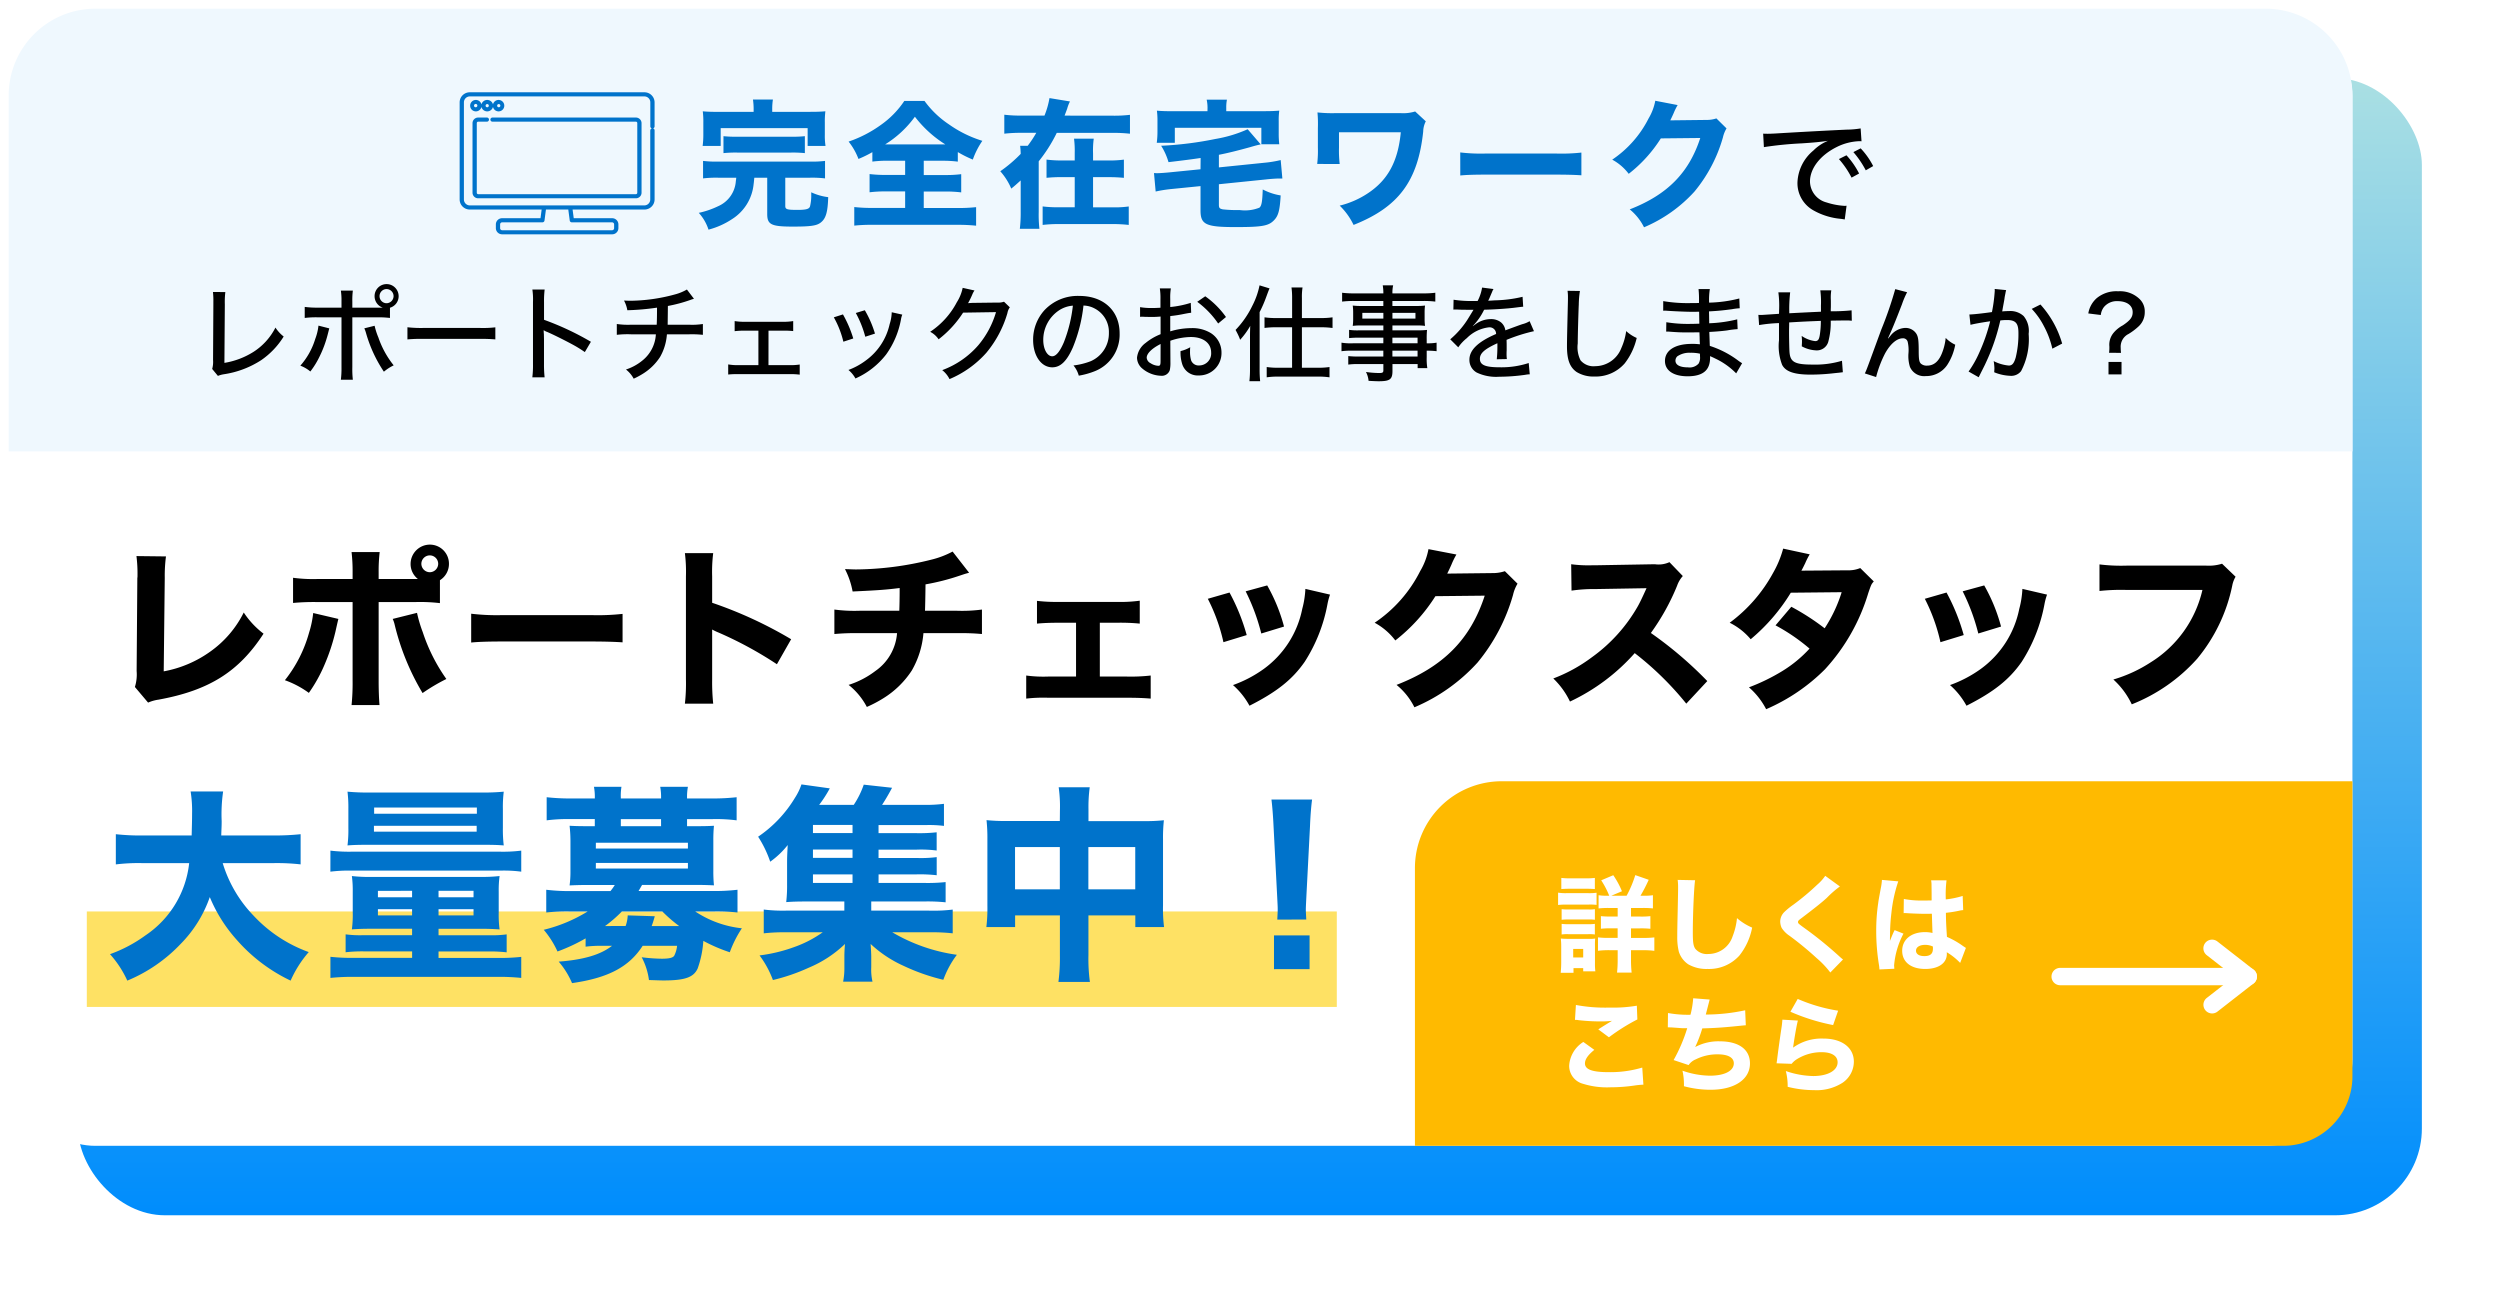
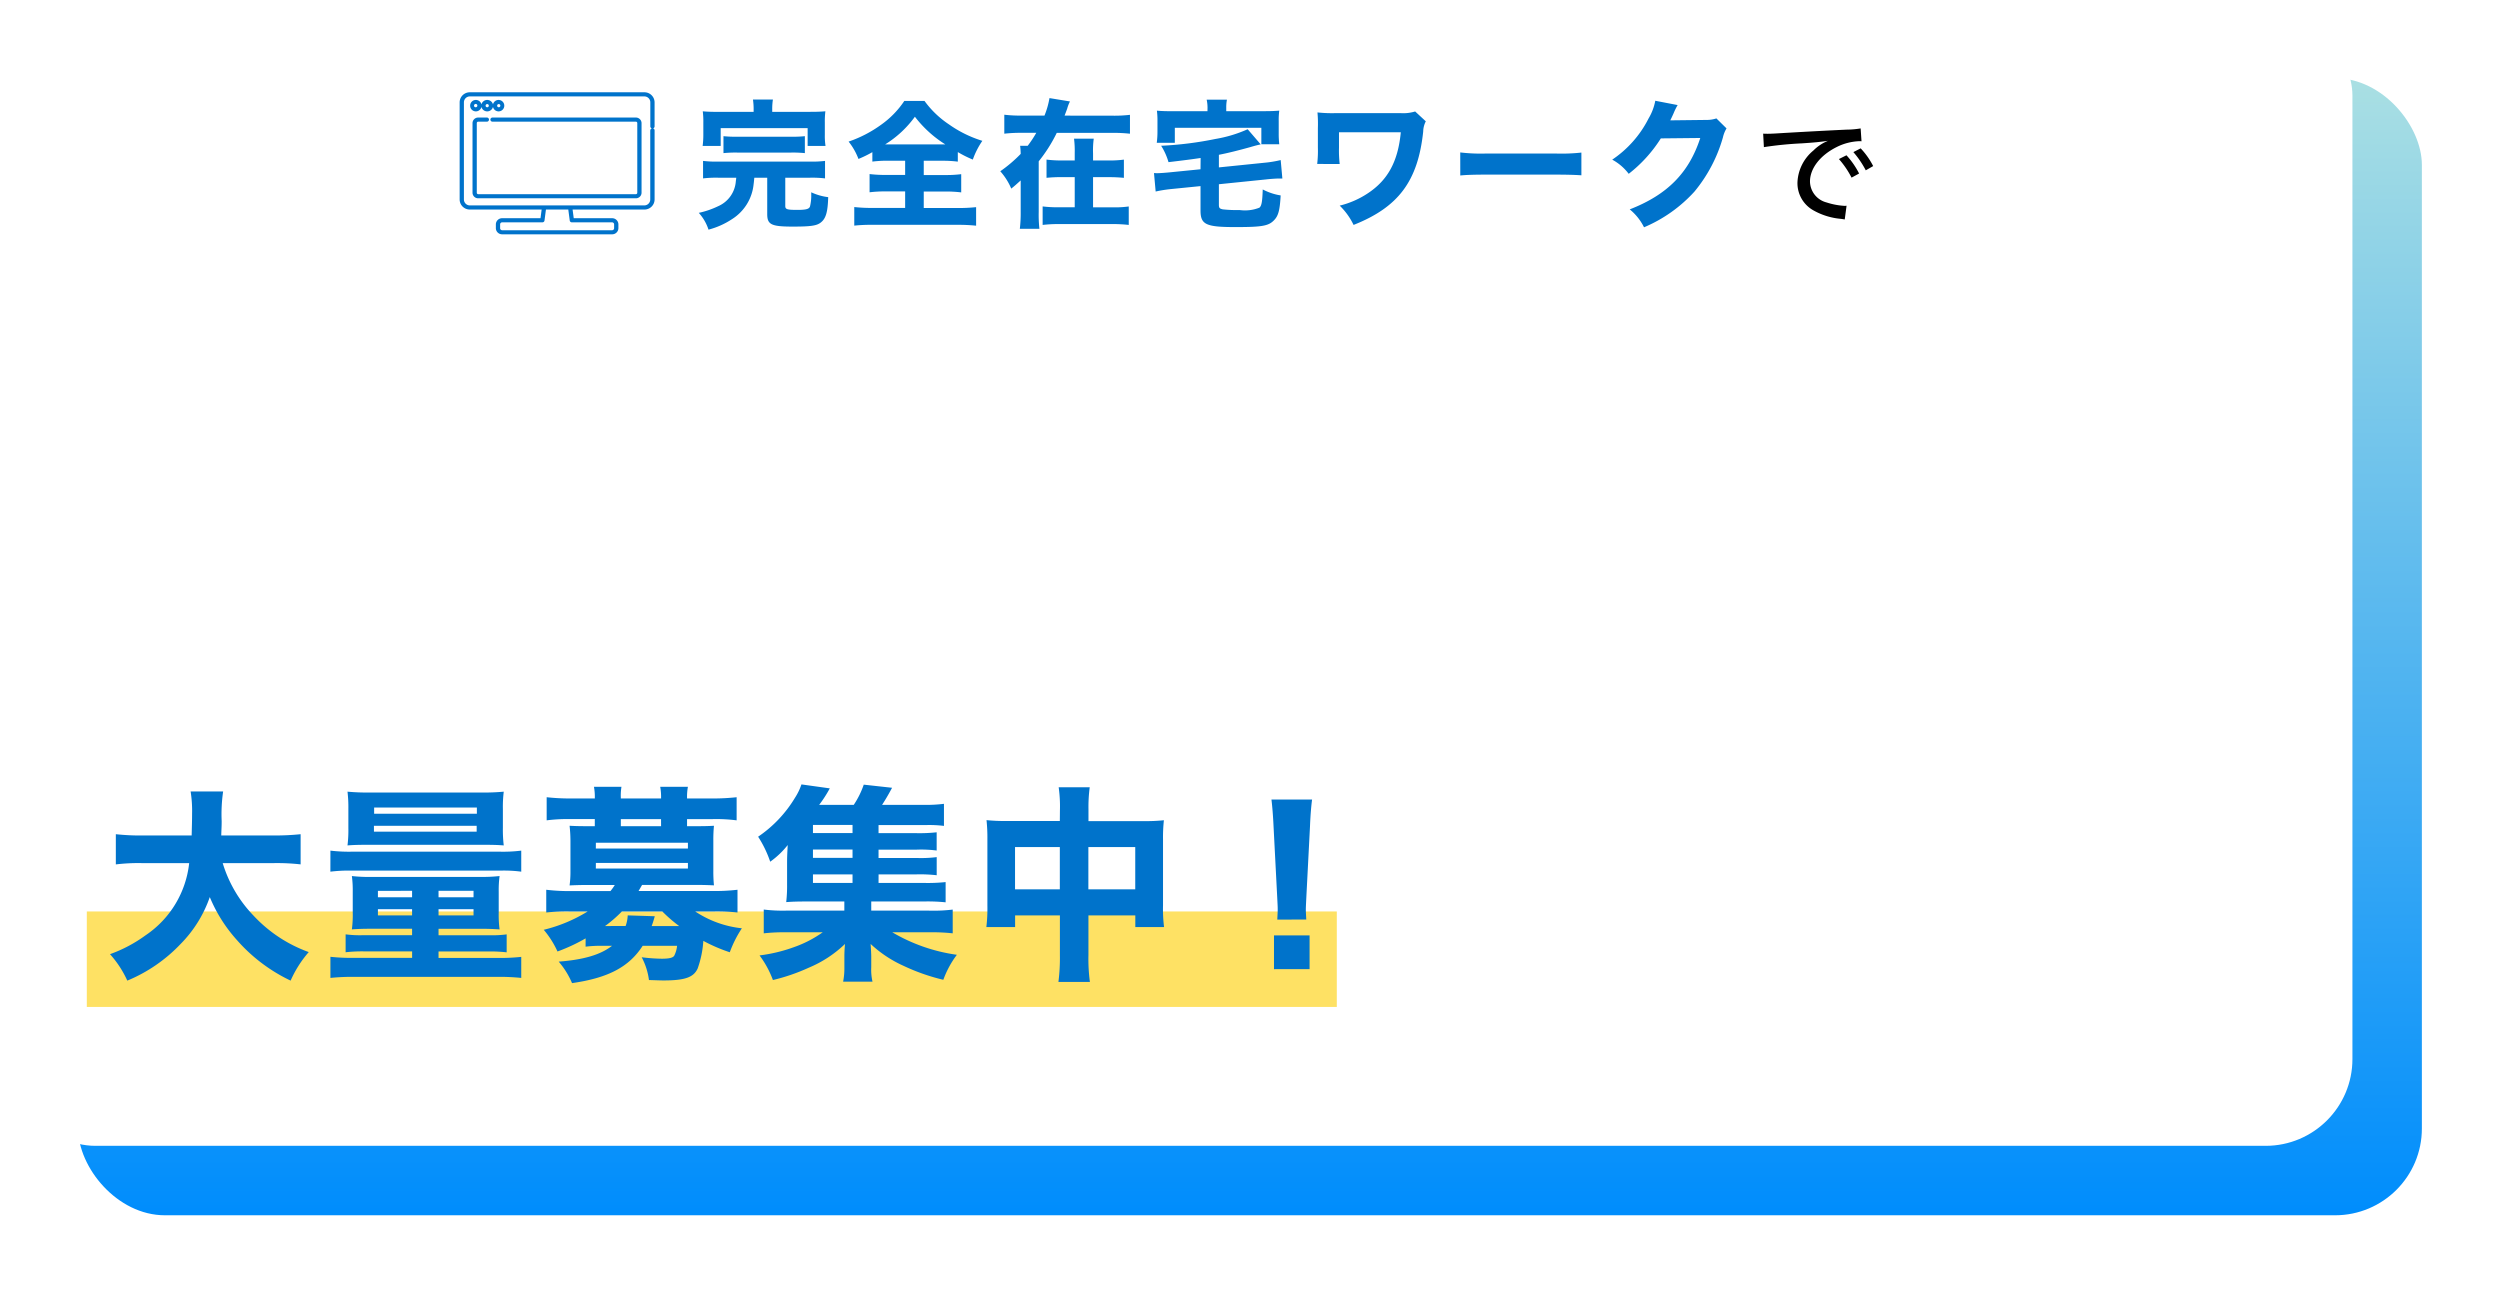
<svg xmlns="http://www.w3.org/2000/svg" width="288" height="149" viewBox="0 0 288 149">
  <defs>
    <style>.a{fill:#0073cb;}.b{fill:url(#a);}.c{fill:#fff;}.d{fill:#ffba00;}.e{fill:#eff8fe;}.f{fill:#fee164;}.g{clip-path:url(#d);}.h{filter:url(#b);}</style>
    <linearGradient id="a" x1="0.5" x2="0.5" y2="1" gradientUnits="objectBoundingBox">
      <stop offset="0" stop-color="#a9dfe3" />
      <stop offset="1" stop-color="#008dfc" />
    </linearGradient>
    <filter id="b" x="0" y="0" width="288" height="149" filterUnits="userSpaceOnUse">
      <feOffset dx="3" dy="3" input="SourceAlpha" />
      <feGaussianBlur stdDeviation="3" result="c" />
      <feFlood flood-opacity="0.161" />
      <feComposite operator="in" in2="c" />
      <feComposite in="SourceGraphic" />
    </filter>
    <clipPath id="d">
      <rect class="a" width="26" height="19" transform="translate(-1.951 -1.866)" />
    </clipPath>
  </defs>
  <g transform="translate(-953 -439)">
    <g class="h" transform="matrix(1, 0, 0, 1, 953, 439)">
      <rect class="b" width="270" height="131" rx="10" transform="translate(6 6)" />
    </g>
    <rect class="c" width="270" height="131" rx="10" transform="translate(954 440)" />
-     <path class="d" d="M10,0h98a0,0,0,0,1,0,0V34a8,8,0,0,1-8,8H0a0,0,0,0,1,0,0V10A10,10,0,0,1,10,0Z" transform="translate(1116 529)" />
-     <path class="c" d="M6.624-7.812l1.224-.516a9.541,9.541,0,0,0-1-1.848L5.46-9.588a9.984,9.984,0,0,1,.924,1.776H6.2a5.832,5.832,0,0,1-1.044-.06v1.524A9.712,9.712,0,0,1,6.348-6.4H7.356v.984h-.8A9.613,9.613,0,0,1,5.424-5.46v1.452a9.355,9.355,0,0,1,1.128-.048h.8v1.1H6.42a9.809,9.809,0,0,1-1.332-.06v1.548a10,10,0,0,1,1.32-.072h.948v1.08a13.194,13.194,0,0,1-.072,1.5h1.68A13.573,13.573,0,0,1,8.892-.468V-1.536h1.44a9.336,9.336,0,0,1,1.248.072V-3.012a10.162,10.162,0,0,1-1.272.06H8.892v-1.1H9.96a9.516,9.516,0,0,1,1.164.048V-5.46a9.025,9.025,0,0,1-1.164.048H8.892V-6.4h1.3a10.268,10.268,0,0,1,1.224.048V-7.872a6.125,6.125,0,0,1-1.08.06H9.984a18.563,18.563,0,0,0,.948-1.836l-1.548-.54a12.833,12.833,0,0,1-1,2.376ZM.864-8.58c.312-.024.576-.036,1.044-.036H3.684c.48,0,.72.012,1.044.036V-9.864a8.106,8.106,0,0,1-1.044.048H1.908A8.106,8.106,0,0,1,.864-9.864ZM.492-6.744a7.252,7.252,0,0,1,.972-.048H4a5.725,5.725,0,0,1,.924.036v-1.4a6.292,6.292,0,0,1-.972.048H1.464a5.35,5.35,0,0,1-.972-.06ZM.9-5.04a6.077,6.077,0,0,1,.756-.036H4a4.081,4.081,0,0,1,.732.036V-6.264A4.011,4.011,0,0,1,4-6.228H1.656A6.077,6.077,0,0,1,.9-6.264Zm0,1.692a4.448,4.448,0,0,1,.744-.036H3.972a4.236,4.236,0,0,1,.756.036V-4.572A4.011,4.011,0,0,1,4-4.536H1.656A4.6,4.6,0,0,1,.9-4.572ZM2.268,1.068V.528H3.384V.9h1.4A7.1,7.1,0,0,1,4.74-.012V-2.04a7.523,7.523,0,0,1,.024-.84A3.89,3.89,0,0,1,4-2.844H1.716c-.372,0-.624-.012-.912-.036a7.547,7.547,0,0,1,.048.924V-.108c0,.4-.024.8-.06,1.176ZM2.232-1.68H3.384V-.7H2.232ZM14.268-9.636a6.908,6.908,0,0,1,.048.9c0,.36-.012,1.092-.048,2.748-.036,1.584-.048,2.364-.048,2.9a6.927,6.927,0,0,0,.18,1.716A2.752,2.752,0,0,0,15.48.084a4.19,4.19,0,0,0,2.22.54A4.7,4.7,0,0,0,21.372-.912,7.422,7.422,0,0,0,22.848-4.14,6.561,6.561,0,0,1,21.1-5.232a7.72,7.72,0,0,1-.5,2.088A2.943,2.943,0,0,1,17.8-1.1a1.728,1.728,0,0,1-1.5-.6c-.228-.336-.288-.744-.288-1.908,0-2.076.144-5.28.264-5.988Zm17-.468a5.3,5.3,0,0,1-.924,1.02,28.048,28.048,0,0,1-2.784,2.328A7.887,7.887,0,0,0,26.5-5.88a1.573,1.573,0,0,0-.42,1.032,1.879,1.879,0,0,0,.168.744,3.12,3.12,0,0,0,.912.912,36.942,36.942,0,0,1,3.12,2.568,10.535,10.535,0,0,1,1.572,1.656l1.464-1.5c-.156-.12-.228-.18-.36-.3a44.362,44.362,0,0,0-3.66-3.012c-1.164-.84-1.164-.84-1.164-1.008,0-.132.06-.192.432-.468,1.344-1.02,2.28-1.752,2.892-2.316a11.75,11.75,0,0,1,1.5-1.308ZM40.3-5.8a.211.211,0,0,1,.072-.012c.156,0,.156,0,.348.012.516.036,1.584.072,2.016.072.264,0,.468,0,.816-.012.036,1.272.06,1.812.072,2.22a3.6,3.6,0,0,0-.864-.1c-1.584,0-2.628.852-2.628,2.148S41.136.624,42.792.624c1.524,0,2.484-.672,2.484-1.728a1.387,1.387,0,0,0-.012-.2A7.232,7.232,0,0,1,46.812-.072l.66-1.728c-.132-.084-.168-.108-.348-.228a9.688,9.688,0,0,0-1.836-1.044c-.1-1.536-.108-1.8-.12-2.772a13.711,13.711,0,0,0,1.524-.24,2.95,2.95,0,0,1,.468-.072L47.1-7.788a10.166,10.166,0,0,1-1.944.4,13.648,13.648,0,0,1,.084-2.2H43.464a3.063,3.063,0,0,1,.048.624c.012.8.012.8.012,1.692-.408.012-.624.012-.96.012a10.616,10.616,0,0,1-2.244-.18Zm3.36,3.828a1.117,1.117,0,0,1,.012.252c0,.6-.3.864-1,.864-.588,0-.948-.24-.948-.624,0-.408.42-.672,1.056-.672A2.161,2.161,0,0,1,43.656-1.968ZM37.8-9.636a6.7,6.7,0,0,1-.144,1.02c-.24,1.3-.24,1.3-.288,1.656a21.52,21.52,0,0,0-.228,3.228A24.285,24.285,0,0,0,37.464.2c.036.252.036.324.048.48L39.228.6C39.216.384,39.2.264,39.2.216a9.491,9.491,0,0,1,1.08-3.66l-1.02-.408c-.192.384-.276.6-.54,1.248,0-.192.012-.66.012-.9a22.975,22.975,0,0,1,.156-2.316,16.761,16.761,0,0,1,.792-3.648ZM2.436,6.488a2.08,2.08,0,0,1,.42.036,22.538,22.538,0,0,0,2.484.144A10.673,10.673,0,0,0,6.708,6.6c-.348.2-1.164.708-1.584.984l1.224.912A22.516,22.516,0,0,1,9.624,6.44l-.06-1.584a16.1,16.1,0,0,1-3.144.216,18.006,18.006,0,0,1-3.876-.3ZM3.4,9.032a3.476,3.476,0,0,0-1.632,2.736,2.139,2.139,0,0,0,1.608,2.088,9.224,9.224,0,0,0,3.156.4A18.907,18.907,0,0,0,9.24,14.06a10.3,10.3,0,0,1,1.08-.108l-.132-1.968a12.823,12.823,0,0,1-3.9.528c-1.872,0-2.7-.312-2.7-1.008,0-.468.348-.972,1.08-1.56Zm9.732-1.68h.108c.1,0,.216,0,.4.012,1.008.072,1.08.084,1.2.084h.528A18.55,18.55,0,0,1,13.8,11.12l1.728.576a1.824,1.824,0,0,1,.828-.66,5.534,5.534,0,0,1,2.532-.576c1.176,0,1.848.372,1.848,1.032,0,.876-1.068,1.428-2.748,1.428a9.917,9.917,0,0,1-3.168-.576,7.3,7.3,0,0,1,.168,1.788,11.718,11.718,0,0,0,3.072.408c2.76,0,4.536-1.188,4.536-3.036,0-1.608-1.284-2.544-3.48-2.544a5.678,5.678,0,0,0-2.832.66A14.344,14.344,0,0,0,17.1,7.472c1.356-.036,2.3-.1,3.492-.216s1.188-.12,1.524-.144l-.072-1.728a21.7,21.7,0,0,1-4.536.492c.276-1.068.42-1.632.444-1.728L16.056,4a10.631,10.631,0,0,1-.312,1.9,12.807,12.807,0,0,1-2.592-.2Zm14.124-1.8a23.238,23.238,0,0,0,4.92,1.536l.576-1.656a18.992,18.992,0,0,1-4.656-1.356Zm-.924.912c-.024.276-.036.432-.072.72-.24,1.584-.444,3.1-.552,3.984-.024.156-.024.168-.048.324l1.74.06a2.305,2.305,0,0,1,.612-.54,5.346,5.346,0,0,1,2.844-.8c1.152,0,1.836.432,1.836,1.164,0,.948-1.128,1.584-2.808,1.584a10.262,10.262,0,0,1-3.156-.576A7.1,7.1,0,0,1,26.94,14.2a12.429,12.429,0,0,0,3.048.384,5.514,5.514,0,0,0,3.276-.852,2.948,2.948,0,0,0,1.3-2.424c0-1.62-1.368-2.664-3.5-2.664a5.593,5.593,0,0,0-3.5,1.044c.144-1.092.42-2.652.552-3.12Z" transform="translate(1132 550)" />
    <g transform="translate(212.221 -1227.316)">
      <g transform="translate(978.112 1775.566)">
        <path class="c" d="M3130.5,1787.566h21.667" transform="translate(-3130.5 -1784.316)" />
        <path class="c" d="M3152.167,1788.566H3130.5a1,1,0,0,1,0-2h21.667a1,1,0,0,1,0,2Z" transform="translate(-3130.5 -1784.316)" />
        <path class="c" d="M3284.337,1774.266a1,1,0,0,1-.616-1.788l3.155-2.462-3.155-2.462a1,1,0,1,1,1.23-1.577l4.165,3.25a1,1,0,0,1,0,1.577l-4.165,3.25A1,1,0,0,1,3284.337,1774.266Z" transform="translate(-3266.834 -1766.766)" />
      </g>
    </g>
-     <path class="e" d="M10,0H260a10,10,0,0,1,10,10V51a0,0,0,0,1,0,0H0a0,0,0,0,1,0,0V10A10,10,0,0,1,10,0Z" transform="translate(954 440)" />
    <rect class="f" width="144" height="11" transform="translate(963 544)" />
-     <path d="M3.72-15.94a16.416,16.416,0,0,1,.12,2.26,1.32,1.32,0,0,1-.02.28L3.74-2.7a4.8,4.8,0,0,1-.2,1.84L5.06.94A4.665,4.665,0,0,1,6.26.6C12.08-.46,15.52-2.62,18.36-7a9.892,9.892,0,0,1-2.28-2.44A12.142,12.142,0,0,1,12.2-4.92,13.3,13.3,0,0,1,6.86-2.66l.12-10.76a17.13,17.13,0,0,1,.14-2.48Zm34.96,2.78a2.212,2.212,0,0,0,1.04-1.88,2.2,2.2,0,0,0-2.2-2.22,2.228,2.228,0,0,0-2.22,2.22,2.189,2.189,0,0,0,.84,1.74H31.62v-.78a18.7,18.7,0,0,1,.12-2.32H28.5a18.932,18.932,0,0,1,.12,2.32v.78H24.64a17.6,17.6,0,0,1-2.88-.14v2.9a25.7,25.7,0,0,1,2.88-.1h3.98v9.12a24.69,24.69,0,0,1-.12,2.74h3.22c-.06-.68-.1-1.68-.1-2.74v-9.12H35.8a19.425,19.425,0,0,1,2.88.12Zm-1.16-2.86a.973.973,0,0,1,.96.96.978.978,0,0,1-.96.98.982.982,0,0,1-.98-.98A.978.978,0,0,1,37.52-16.02ZM24.08-9.38A11.673,11.673,0,0,1,23.6-7.1a15.357,15.357,0,0,1-2.78,5.46A10.88,10.88,0,0,1,23.58-.18a17.039,17.039,0,0,0,1.76-3.14,22.852,22.852,0,0,0,1.3-3.9c.26-1.16.28-1.24.34-1.48Zm9.16.68a3.485,3.485,0,0,1,.22.64,28.143,28.143,0,0,0,3.22,7.9,21.6,21.6,0,0,1,2.74-1.62,20.224,20.224,0,0,1-2.72-5.4,15.459,15.459,0,0,1-.66-2.22Zm9.04,2.72c.78-.08,1.92-.12,3.66-.12h10.1c1.56,0,2.88.04,3.68.1V-9.28a26.257,26.257,0,0,1-3.66.14H45.94a24.982,24.982,0,0,1-3.66-.16ZM70.16,1.06a24.748,24.748,0,0,1-.12-2.78V-7.48a6.86,6.86,0,0,0,.76.36,43.921,43.921,0,0,1,6.7,3.64l1.64-2.88a48.2,48.2,0,0,0-9.1-4.2V-13.6a17.619,17.619,0,0,1,.12-2.68H66.9a17.461,17.461,0,0,1,.12,2.68V-1.76a20.669,20.669,0,0,1-.12,2.82ZM97.74-16.46a10.414,10.414,0,0,1-2.48.94,36.538,36.538,0,0,1-8.64,1.12c-.3,0-.64-.02-1.28-.04a9.178,9.178,0,0,1,.88,2.58c3-.14,3.82-.2,5.42-.4v.34c0,.74-.02,1.76-.04,2.28H87a17.6,17.6,0,0,1-2.88-.14v2.82a26.448,26.448,0,0,1,2.84-.1h4.38a5.839,5.839,0,0,1-2.5,4.36,10.123,10.123,0,0,1-3.08,1.6,7.935,7.935,0,0,1,2.1,2.54,14.427,14.427,0,0,0,1.9-1,10.47,10.47,0,0,0,3.28-3.2,10.289,10.289,0,0,0,1.34-4.3h3.96a25.888,25.888,0,0,1,2.78.1V-9.78a17.338,17.338,0,0,1-2.84.14H94.56c.02-.66.04-1.32.06-3.04a26.189,26.189,0,0,0,3.92-1c.66-.22.66-.22,1.1-.34Zm16.96,8.2h1.98a22.909,22.909,0,0,1,2.62.1V-10.8a16.507,16.507,0,0,1-2.62.14h-6.7a19.391,19.391,0,0,1-2.52-.12v2.62c.66-.06,1.38-.1,2.54-.1h1.96v6.2h-3.22a14.84,14.84,0,0,1-2.52-.12V.48a17.066,17.066,0,0,1,2.54-.1h9.04c1.26,0,2.06.04,2.76.1V-2.18a19.887,19.887,0,0,1-2.74.12H114.7Zm12.44-2.76a20.729,20.729,0,0,1,1.8,5l2.68-.82a23.278,23.278,0,0,0-1.98-4.9Zm4.36-.86a23.5,23.5,0,0,1,1.8,4.86l2.62-.8a19.776,19.776,0,0,0-1.94-4.74Zm6.88-.28a10.657,10.657,0,0,1-.36,2.3,11.259,11.259,0,0,1-4.46,6.94,14.216,14.216,0,0,1-3.52,1.84,8.657,8.657,0,0,1,1.9,2.38c3.16-1.6,4.94-3.02,6.36-5.06a18.472,18.472,0,0,0,2.62-6.62,7.075,7.075,0,0,1,.3-1.12Zm14.18-4.58a7.708,7.708,0,0,1-.96,2.54,15.63,15.63,0,0,1-5.24,5.94,7.377,7.377,0,0,1,2.38,2.04,20,20,0,0,0,4.62-5.1l5.68-.06C157.4-6.34,154.28-3.2,148.88-1.1a7.74,7.74,0,0,1,2.06,2.58,20.647,20.647,0,0,0,7.26-5.14,21.367,21.367,0,0,0,4.1-7.8,4.378,4.378,0,0,1,.52-1.3l-1.46-1.44a4.349,4.349,0,0,1-1.44.22l-5.2.06c.22-.44.3-.62.48-1.02a8.89,8.89,0,0,1,.58-1.18Zm32.12,15.2a44.627,44.627,0,0,0-6.5-5.54,26.066,26.066,0,0,0,3.02-5.44,3.288,3.288,0,0,1,.66-1.12l-1.54-1.6a3,3,0,0,1-1.68.24l-6.82.12h-.38A14.893,14.893,0,0,1,169-15l.04,3.04a18.016,18.016,0,0,1,2.8-.18l5.84-.1c-.46,1.02-.8,1.74-1.06,2.18a18.459,18.459,0,0,1-5.24,5.78,18.072,18.072,0,0,1-4.44,2.44A9.045,9.045,0,0,1,168.86.82a23.01,23.01,0,0,0,7.46-5.58,35.619,35.619,0,0,1,5.94,5.82Zm8.74-15.26a11.764,11.764,0,0,1-1.16,2.8,17.554,17.554,0,0,1-5,5.74,7.521,7.521,0,0,1,2.42,1.9,21.7,21.7,0,0,0,4.62-5.36l5.86-.06a16.55,16.55,0,0,1-1.96,4.16,27.4,27.4,0,0,0-3.84-2.48l-1.82,2.14a21.964,21.964,0,0,1,3.92,2.68,14.529,14.529,0,0,1-3.16,2.6,22.72,22.72,0,0,1-3.82,1.86,8.517,8.517,0,0,1,1.98,2.52,21.715,21.715,0,0,0,6.78-4.6,22.48,22.48,0,0,0,4.98-8.76c.34-1,.36-1.04.64-1.36l-1.56-1.54a3.544,3.544,0,0,1-1.5.26l-5.28.04c.2-.36.26-.5.44-.86a7.68,7.68,0,0,1,.52-1.02Zm16.32,5.78a20.729,20.729,0,0,1,1.8,5l2.68-.82a23.278,23.278,0,0,0-1.98-4.9Zm4.36-.86a23.5,23.5,0,0,1,1.8,4.86l2.62-.8a19.776,19.776,0,0,0-1.94-4.74Zm6.88-.28a10.657,10.657,0,0,1-.36,2.3,11.259,11.259,0,0,1-4.46,6.94,14.216,14.216,0,0,1-3.52,1.84,8.657,8.657,0,0,1,1.9,2.38c3.16-1.6,4.94-3.02,6.36-5.06a18.472,18.472,0,0,0,2.62-6.62,7.075,7.075,0,0,1,.3-1.12Zm23-2.9a5.061,5.061,0,0,1-1.82.22H233a20.447,20.447,0,0,1-3.14-.14v3.06a23.449,23.449,0,0,1,3.1-.12h8.76a13.322,13.322,0,0,1-5.96,8.34,16.243,16.243,0,0,1-4.3,1.98,9.084,9.084,0,0,1,2.12,2.86,19.935,19.935,0,0,0,7.54-5.26,19.24,19.24,0,0,0,4.04-8.44,3.067,3.067,0,0,1,.38-1Z" transform="translate(965 519)" />
    <path class="a" d="M19.464-11.568a24.462,24.462,0,0,1,3.168.144V-14.9a28.026,28.026,0,0,1-3.192.144H13.488c.024-.816.048-1.008.048-1.656a18.372,18.372,0,0,1,.168-3.408H9.96a14.191,14.191,0,0,1,.168,2.568c0,.816-.024,1.464-.048,2.5H4.536A26.608,26.608,0,0,1,1.344-14.9v3.48a21.355,21.355,0,0,1,3.192-.144H9.792A11.5,11.5,0,0,1,4.752-3.24,16.183,16.183,0,0,1,.672-1.08,11.88,11.88,0,0,1,2.664,1.968,17.867,17.867,0,0,0,8.808-2.256a14.381,14.381,0,0,0,3.36-5.4,17.22,17.22,0,0,0,3.12,4.944,19.159,19.159,0,0,0,6.192,4.68A12.843,12.843,0,0,1,23.568-1.32a16.167,16.167,0,0,1-6.384-4.224,14.941,14.941,0,0,1-3.528-6.024Zm16.008,7.56v.744H29.808a12.513,12.513,0,0,1-1.992-.1V-1.3a16.743,16.743,0,0,1,2.16-.1h5.5v.744H28.92a22.654,22.654,0,0,1-2.856-.12V1.656a24.59,24.59,0,0,1,2.856-.12H45.168a24.78,24.78,0,0,1,2.88.12V-.768a22.845,22.845,0,0,1-2.88.12H38.52v-.744h5.688a17.225,17.225,0,0,1,2.16.1V-3.36a12.513,12.513,0,0,1-1.992.1H38.52v-.744h4.848c.864,0,1.464.024,2.184.072a12.625,12.625,0,0,1-.1-1.92V-8.28a12.259,12.259,0,0,1,.1-1.8,17.962,17.962,0,0,1-2.256.1H30.816a16.964,16.964,0,0,1-2.28-.1,12.62,12.62,0,0,1,.1,1.824V-5.88a12.786,12.786,0,0,1-.1,1.944c.7-.048,1.272-.072,2.184-.072Zm0-4.368v.744H31.536v-.744Zm3.048,0h4.032v.744H38.52ZM35.472-6.264v.72H31.536v-.72Zm3.048,0h4.032v.72H38.52Zm5.04-7.416c1.272,0,1.848.024,2.472.072a15,15,0,0,1-.1-2.016v-2.184a14.384,14.384,0,0,1,.1-1.992,24.538,24.538,0,0,1-2.592.1H30.648a25.048,25.048,0,0,1-2.616-.1,15.062,15.062,0,0,1,.1,1.992v2.184a14.551,14.551,0,0,1-.1,2.016c.624-.048,1.2-.072,2.472-.072ZM31.1-17.976H42.936v.72H31.1Zm-.024,2.112H42.912v.672H31.08Zm-5.016,5.28a17.5,17.5,0,0,1,2.544-.12H45.624a15.322,15.322,0,0,1,2.424.12v-2.424a16.9,16.9,0,0,1-2.544.12H28.632a17.874,17.874,0,0,1-2.568-.12Zm29.4,8.64a14.606,14.606,0,0,1,1.992-.1h1.056c-1.32,1.032-3.288,1.608-6.144,1.824A9.513,9.513,0,0,1,53.9,2.256c4.176-.6,6.576-1.872,8.136-4.3H66a3.157,3.157,0,0,1-.336,1.152c-.168.24-.6.336-1.44.336a20.035,20.035,0,0,1-2.3-.168A7.718,7.718,0,0,1,62.76,1.9c.792.024,1.344.048,1.656.048,2.5,0,3.5-.36,3.96-1.392a11.664,11.664,0,0,0,.648-3.168A18.518,18.518,0,0,0,72.072-1.3a12.955,12.955,0,0,1,1.392-2.76A12,12,0,0,1,68.088-6h2.136a21.725,21.725,0,0,1,2.736.12V-8.5a22.483,22.483,0,0,1-2.832.144H61.56c.12-.192.168-.288.408-.7h6.36c.816,0,1.344.024,1.92.048a16.158,16.158,0,0,1-.072-1.656v-3.528a16.336,16.336,0,0,1,.072-1.68c-.408.024-.912.048-1.9.048h-1.2v-.816h2.976a18.454,18.454,0,0,1,2.736.144v-2.664a25.028,25.028,0,0,1-2.832.144h-2.88v-.072a6.23,6.23,0,0,1,.1-1.272H64.056a6.381,6.381,0,0,1,.1,1.272v.072H59.52v-.072a6.35,6.35,0,0,1,.072-1.272H56.424a6.381,6.381,0,0,1,.1,1.272v.072H53.784a24.585,24.585,0,0,1-2.808-.144v2.664a18.454,18.454,0,0,1,2.736-.144H56.52v.816h-.984c-.984,0-1.488-.024-1.92-.048a15.929,15.929,0,0,1,.1,1.68v3.528A11.4,11.4,0,0,1,53.616-9c.576-.024,1.1-.048,1.92-.048h3.288a6.335,6.335,0,0,1-.5.7H53.736A21.806,21.806,0,0,1,50.928-8.5V-5.88A21.544,21.544,0,0,1,53.64-6H55.7A17.459,17.459,0,0,1,50.64-3.888a10.745,10.745,0,0,1,1.584,2.5A20.882,20.882,0,0,0,55.464-2.9ZM57.7-4.32A14.828,14.828,0,0,0,59.64-6H64.3A16.881,16.881,0,0,0,66.24-4.32H63.072c.144-.384.192-.552.36-1.128l-3.12-.1a4.091,4.091,0,0,1-.24,1.224Zm6.456-11.5H59.52v-.816h4.632Zm-7.512,1.9H67.248v.672H56.64Zm0,2.328H67.248v.648H56.64Zm32.568,1.32h4.368a17.113,17.113,0,0,1,2.328.1v-2.088a14.8,14.8,0,0,1-2.328.1H89.208v-.96h4.368a14.15,14.15,0,0,1,2.328.1V-15.12a18.051,18.051,0,0,1-2.328.1H89.208v-.936h5.616a13.674,13.674,0,0,1,1.92.1v-2.544a16.518,16.518,0,0,1-2.4.12H89.616c.384-.6.648-1.032,1.152-1.968l-3.264-.36a10.013,10.013,0,0,1-1.152,2.328H82.368a14.461,14.461,0,0,0,1.224-1.9l-3.264-.456a6.864,6.864,0,0,1-.744,1.536,14.333,14.333,0,0,1-4.248,4.488,12.883,12.883,0,0,1,1.392,2.88,9.693,9.693,0,0,0,2.016-1.92c-.048.96-.072,1.344-.072,2.04v2.472a16.522,16.522,0,0,1-.1,2.064c.624-.048,1.248-.072,2.208-.072h4.488V-6.1H78.744a18.255,18.255,0,0,1-2.76-.12V-3.48a21.677,21.677,0,0,1,2.76-.12h4.032a13.263,13.263,0,0,1-3.36,1.728A18,18,0,0,1,75.5-.936,11.205,11.205,0,0,1,77.04,1.9,22.383,22.383,0,0,0,81.168.48a13.542,13.542,0,0,0,4.176-2.736c-.048.528-.072.984-.072,1.488v1.2a7.847,7.847,0,0,1-.144,1.656h3.384a6.184,6.184,0,0,1-.144-1.68V-.768c0-.312-.024-.768-.072-1.488A13.918,13.918,0,0,0,92.088.264a23.222,23.222,0,0,0,4.584,1.608,10.933,10.933,0,0,1,1.56-2.88A20.03,20.03,0,0,1,90.792-3.6h4.2a21.908,21.908,0,0,1,2.76.12V-6.216a18.456,18.456,0,0,1-2.76.12H88.368V-7.152h6.216a19.735,19.735,0,0,1,2.352.1V-9.384a19.875,19.875,0,0,1-2.4.1H89.208Zm-3,0v.984h-4.56v-.984Zm0-1.9h-4.56v-.96h4.56Zm0-2.856h-4.56v-.936h4.56Zm23.88-1.392h-6.144a21.236,21.236,0,0,1-2.3-.1,19.478,19.478,0,0,1,.1,2.184V-6.7a18.418,18.418,0,0,1-.12,2.5h3.312V-5.544h5.16v4.56a21.939,21.939,0,0,1-.168,3.1h3.624a20.011,20.011,0,0,1-.168-3.1v-4.56h5.4V-4.2h3.312a16.769,16.769,0,0,1-.12-2.5V-14.3a18.338,18.338,0,0,1,.1-2.208,19.735,19.735,0,0,1-2.352.1h-6.336V-17.76a17.281,17.281,0,0,1,.144-2.544h-3.576a15.851,15.851,0,0,1,.144,2.664Zm0,3v4.872h-5.16v-4.872Zm3.288,4.872v-4.872h5.4v4.872Zm25.1,3.48c-.024-.6-.048-.84-.048-1.1,0-.288,0-.288.072-1.752l.408-7.9c.048-1.248.144-2.376.24-3.072h-4.68c.1.816.192,1.992.24,3.072l.408,7.9c.072,1.416.072,1.416.072,1.728,0,.264-.024.528-.048,1.128Zm.384,5.712V-3.24h-4.1V.648Z" transform="translate(965 550)" />
    <g transform="translate(12 -11)">
      <path class="a" d="M6.816-12.112H2.8c-.848,0-1.3-.016-1.84-.064a9.717,9.717,0,0,1,.064,1.28v1.424a9.768,9.768,0,0,1-.08,1.28h2.08V-10.24H13.04v2.048H15.1a7.489,7.489,0,0,1-.08-1.28V-10.9a9.262,9.262,0,0,1,.064-1.28c-.56.048-.992.064-1.84.064H8.96v-.3a6.876,6.876,0,0,1,.08-1.12h-2.3a7.561,7.561,0,0,1,.08,1.136Zm-2,7.584c-.016.208-.032.272-.048.4a3.4,3.4,0,0,1-2.032,2.88A9.89,9.89,0,0,1,.5-.48a5.345,5.345,0,0,1,1.12,1.936A9.07,9.07,0,0,0,4.336.24a5.377,5.377,0,0,0,2.48-4.016c.032-.224.032-.256.08-.752H8.384V-.336c0,1.216.48,1.44,2.96,1.44,2.048,0,2.736-.1,3.2-.464.592-.448.816-1.2.864-2.928a6.421,6.421,0,0,1-1.952-.56v.3a5.174,5.174,0,0,1-.144,1.328c-.1.3-.448.4-1.456.4-1.184,0-1.392-.064-1.392-.448V-4.528H13.3a12.421,12.421,0,0,1,1.744.08V-6.464a11.894,11.894,0,0,1-1.728.08H2.752a12.26,12.26,0,0,1-1.76-.08v2.016a12.677,12.677,0,0,1,1.76-.08ZM3.344-7.36a13.813,13.813,0,0,1,1.584-.064h6.208a13.636,13.636,0,0,1,1.584.064V-9.312a13.636,13.636,0,0,1-1.584.064H4.928a13.813,13.813,0,0,1-1.584-.064Zm20.928.88v1.632H22.064a14.989,14.989,0,0,1-1.888-.1v2.1a13.972,13.972,0,0,1,1.888-.1h2.208v1.9h-3.7a18.163,18.163,0,0,1-2.16-.1V.992A18.373,18.373,0,0,1,20.528.9h9.76a19.313,19.313,0,0,1,2.16.1V-1.136a19.554,19.554,0,0,1-2.192.1h-3.84v-1.9h2.416a14.242,14.242,0,0,1,1.9.1v-2.1a13.65,13.65,0,0,1-1.888.1H26.416V-6.48h2.1a13.724,13.724,0,0,1,1.824.1v-1.1a13.372,13.372,0,0,0,1.728.864,9.214,9.214,0,0,1,1.1-2.16,13.545,13.545,0,0,1-3.856-1.9A11,11,0,0,1,26.5-13.376h-2.32A10.46,10.46,0,0,1,21.52-10.64a14.158,14.158,0,0,1-3.76,1.952,7.391,7.391,0,0,1,1.136,2,13.374,13.374,0,0,0,1.6-.784v1.088a13.544,13.544,0,0,1,1.872-.1Zm-2.3-1.888a12.1,12.1,0,0,0,3.424-3.184,13.37,13.37,0,0,0,3.5,3.184H21.968ZM42.64-11.68c.112-.3.192-.5.3-.8a4.173,4.173,0,0,1,.32-.832L40.9-13.7a9.547,9.547,0,0,1-.576,2.016H37.68a15.459,15.459,0,0,1-1.984-.1V-9.6a17.1,17.1,0,0,1,1.984-.1h1.7a12.835,12.835,0,0,1-.992,1.5H37.52a8.955,8.955,0,0,1,.064.928,15.711,15.711,0,0,1-2.352,2,7.245,7.245,0,0,1,1.264,2c.48-.384.608-.512,1.088-.944V-.576a15.3,15.3,0,0,1-.1,1.936h2.256a14.747,14.747,0,0,1-.08-1.936v-5.84a17.129,17.129,0,0,0,2.08-3.28h6.432a17.592,17.592,0,0,1,2,.1v-2.176a15.57,15.57,0,0,1-2,.1Zm3.28,5.168v-.816a10.017,10.017,0,0,1,.08-1.7H43.728a10.939,10.939,0,0,1,.08,1.648v.864H42.336a12.461,12.461,0,0,1-1.776-.1v2.1a17.4,17.4,0,0,1,1.792-.08h1.456V-1.12h-1.84a14.264,14.264,0,0,1-1.856-.1V.912a15.429,15.429,0,0,1,1.872-.1H48.16a16.39,16.39,0,0,1,1.872.1V-1.216a11.294,11.294,0,0,1-1.856.1H45.92V-4.592h1.76a17.4,17.4,0,0,1,1.792.08v-2.1a12.461,12.461,0,0,1-1.776.1ZM58.3-5.5l-3.536.352c-.464.048-1.12.1-1.472.1-.032,0-.144,0-.352-.016l.192,2.128a15.4,15.4,0,0,1,1.808-.288l3.36-.336v2.8c0,1.632.608,1.92,4.032,1.92,3.024,0,3.792-.128,4.416-.768.512-.512.688-1.136.784-2.88a6.68,6.68,0,0,1-2.064-.688c-.048,1.408-.128,1.888-.384,2.1A4.488,4.488,0,0,1,62.832-.8,15.57,15.57,0,0,1,60.88-.88c-.4-.08-.464-.176-.464-.56V-3.776l5.488-.56c.384-.048,1.184-.1,1.392-.1h.432L67.536-6.56a12.9,12.9,0,0,1-1.792.3l-5.328.544V-7.168c1.072-.208,2.224-.5,3.6-.88.7-.208.816-.224,1.216-.32l-1.5-1.744a15.206,15.206,0,0,1-3.712,1.12,40.284,40.284,0,0,1-6.256.784,7.281,7.281,0,0,1,.848,1.888q2.448-.288,3.7-.48Zm.8-6.688h-4c-.832,0-1.3-.016-1.824-.064a9,9,0,0,1,.064,1.216v1.184a9.843,9.843,0,0,1-.08,1.3h2.08v-1.728h9.968v1.9h2.064a10.531,10.531,0,0,1-.064-1.28V-11.04a8.136,8.136,0,0,1,.064-1.216c-.56.048-.992.064-1.856.064H61.264v-.4a4.451,4.451,0,0,1,.08-.928H59.008a4.455,4.455,0,0,1,.1.928Zm15.232,6.08a13.515,13.515,0,0,1-.08-1.872V-9.76h7.12c-.32,3.36-1.488,5.5-3.792,7.024a10.243,10.243,0,0,1-3.248,1.424,7.793,7.793,0,0,1,1.6,2.224C81.1-1.136,83.344-4.128,83.952-9.84a2.706,2.706,0,0,1,.3-1.184L83.024-12.16a4.572,4.572,0,0,1-1.68.192H73.9a15.748,15.748,0,0,1-2.128-.08,14.19,14.19,0,0,1,.048,1.792V-8a12.663,12.663,0,0,1-.08,1.888ZM88.224-4.784c.624-.064,1.536-.1,2.928-.1h8.08c1.248,0,2.3.032,2.944.08V-7.424a21.005,21.005,0,0,1-2.928.112h-8.1a19.985,19.985,0,0,1-2.928-.128Zm22.464-8.608a6.166,6.166,0,0,1-.768,2.032,12.5,12.5,0,0,1-4.192,4.752,5.9,5.9,0,0,1,1.9,1.632,16,16,0,0,0,3.7-4.08l4.544-.048c-1.312,4.032-3.808,6.544-8.128,8.224a6.192,6.192,0,0,1,1.648,2.064A16.518,16.518,0,0,0,115.2-2.928a17.094,17.094,0,0,0,3.28-6.24,3.5,3.5,0,0,1,.416-1.04l-1.168-1.152a3.479,3.479,0,0,1-1.152.176l-4.16.048c.176-.352.24-.5.384-.816a7.113,7.113,0,0,1,.464-.944Z" transform="translate(1021 475)" />
-       <path d="M-111.468-9.36a8.715,8.715,0,0,1,.048,1.14V-7.9l-.036,6.36a3.051,3.051,0,0,1-.1,1.044l.66.8a3.017,3.017,0,0,1,.7-.192,10.842,10.842,0,0,0,4.284-1.62,9.134,9.134,0,0,0,2.592-2.724,4.2,4.2,0,0,1-.948-1.032,7.169,7.169,0,0,1-2.544,2.808,8.993,8.993,0,0,1-3.336,1.26l.048-6.732a9.385,9.385,0,0,1,.06-1.428Zm16.056,1.8v-.7a8.974,8.974,0,0,1,.06-1.26h-1.38A7.577,7.577,0,0,1-96.66-8.28v.72h-2.712a10.491,10.491,0,0,1-1.524-.084v1.272a10.277,10.277,0,0,1,1.512-.072h2.724V-.708A10.6,10.6,0,0,1-96.732.744h1.38a10.631,10.631,0,0,1-.06-1.44V-6.444h2.8a11.351,11.351,0,0,1,1.536.072V-7.548a1.382,1.382,0,0,0,1-1.332,1.393,1.393,0,0,0-1.392-1.392,1.383,1.383,0,0,0-1.38,1.392,1.393,1.393,0,0,0,.936,1.32ZM-91.476-9.7a.817.817,0,0,1,.816.816.825.825,0,0,1-.816.816.814.814,0,0,1-.8-.816A.814.814,0,0,1-91.476-9.7Zm-7.836,4.212a6.239,6.239,0,0,1-.372,1.536A8.314,8.314,0,0,1-101.4-.876a4.017,4.017,0,0,1,1.152.672,9.519,9.519,0,0,0,1.092-1.788,12.649,12.649,0,0,0,.888-2.4l.2-.78Zm5.28.312a3.263,3.263,0,0,1,.2.552A15.675,15.675,0,0,0-91.776-.18a5.346,5.346,0,0,1,1.128-.732,10.561,10.561,0,0,1-1.764-3.216,7.845,7.845,0,0,1-.432-1.344ZM-89.064-3.9a17.113,17.113,0,0,1,1.86-.06h6.468a17.641,17.641,0,0,1,1.8.06V-5.292a12.218,12.218,0,0,1-1.788.072h-6.492A13.8,13.8,0,0,1-89.064-5.3ZM-73.26.468a13.736,13.736,0,0,1-.072-1.536V-3.9c0-.12-.012-.492-.012-.6a4.065,4.065,0,0,1-.024-.468,1.472,1.472,0,0,0,.384.2c.648.276,1.956.924,2.868,1.416a14.376,14.376,0,0,1,1.488.912l.7-1.188a32.285,32.285,0,0,0-5.4-2.532V-8.184a11.3,11.3,0,0,1,.072-1.464h-1.416a7.689,7.689,0,0,1,.072,1.44v7.14A11.246,11.246,0,0,1-74.676.468ZM-56.868-9.648a5.618,5.618,0,0,1-1.416.576,20.126,20.126,0,0,1-5.1.72c-.192,0-.372-.012-.732-.024a3.532,3.532,0,0,1,.384,1.116,28.259,28.259,0,0,0,3.42-.3c0,.876-.012,1.548-.036,1.968H-63.3a8.793,8.793,0,0,1-1.644-.084v1.248a10.567,10.567,0,0,1,1.632-.06h2.868A4.15,4.15,0,0,1-62-1.464,5.809,5.809,0,0,1-63.888-.432,3.312,3.312,0,0,1-63,.624,8.544,8.544,0,0,0-61.908.036a6.287,6.287,0,0,0,1.944-1.908,6.111,6.111,0,0,0,.792-2.616H-56.6a12.277,12.277,0,0,1,1.572.06V-5.676a7.979,7.979,0,0,1-1.584.084h-2.472c0-.18.012-.9.024-2.16A16.853,16.853,0,0,0-56.5-8.436a4.207,4.207,0,0,1,.444-.144Zm9.4,4.74h1.632a10.166,10.166,0,0,1,1.212.048V-6.012a7.008,7.008,0,0,1-1.212.084h-4.332a6.952,6.952,0,0,1-1.2-.084v1.164a9.3,9.3,0,0,1,1.212-.06h1.524V-.936h-2.256a6.252,6.252,0,0,1-1.224-.084V.144A10.529,10.529,0,0,1-50.892.1h5.784a8.3,8.3,0,0,1,1.236.06V-1.008a6.87,6.87,0,0,1-1.236.072h-2.364Zm7.524-1.536a10.791,10.791,0,0,1,1.1,2.808l1.14-.372A13.459,13.459,0,0,0-38.892-6.78Zm2.532-.5a12.154,12.154,0,0,1,1.092,2.736l1.116-.36A12.139,12.139,0,0,0-36.372-7.26Zm4.14-.084a4.887,4.887,0,0,1-.24,1.368,7.04,7.04,0,0,1-2.748,4.188,7.889,7.889,0,0,1-2,1.092A3.394,3.394,0,0,1-37.452.6a9.181,9.181,0,0,0,3.54-2.772,9.981,9.981,0,0,0,1.7-4.008,2.6,2.6,0,0,1,.156-.576ZM-25.1-9.84a4.97,4.97,0,0,1-.672,1.656,9.212,9.212,0,0,1-3.072,3.408,2.642,2.642,0,0,1,.972.864,12.147,12.147,0,0,0,2.82-3.072l3.792-.06A10.473,10.473,0,0,1-23.3-3.228,10.134,10.134,0,0,1-27.456-.36a3.037,3.037,0,0,1,.84,1.032A11.767,11.767,0,0,0-22.38-2.352a12.656,12.656,0,0,0,2.436-4.584,1.587,1.587,0,0,1,.276-.66l-.672-.648a1.934,1.934,0,0,1-.768.1l-2.856.036c-.252.012-.42.024-.516.036a10.055,10.055,0,0,0,.492-1.008,2.071,2.071,0,0,1,.252-.456Zm13.92,2.04A2.82,2.82,0,0,1-9.9-7.464,3.043,3.043,0,0,1-8.256-4.656a3.488,3.488,0,0,1-2.088,3.264A8.091,8.091,0,0,1-12.336-.9,3.138,3.138,0,0,1-11.724.276,8.907,8.907,0,0,0-9.876-.24,4.529,4.529,0,0,0-7.02-4.6c0-2.592-1.836-4.308-4.632-4.308A5.252,5.252,0,0,0-15.684-7.26a5.054,5.054,0,0,0-1.3,3.42c0,1.824.936,3.156,2.208,3.156.936,0,1.668-.7,2.364-2.28A17.688,17.688,0,0,0-11.184-7.8Zm-1.224.012A16.533,16.533,0,0,1-13.44-3.576c-.468,1.092-.912,1.62-1.344,1.62-.576,0-1.032-.828-1.032-1.872a4.082,4.082,0,0,1,1.764-3.384A3.34,3.34,0,0,1-12.408-7.788ZM1.176-8.112a11.15,11.15,0,0,1-2.364.48v-.924A6.569,6.569,0,0,1-1.116-9.78H-2.388A7.47,7.47,0,0,1-2.316-8.5v.948c-.132.012-.156.012-.468.024-.192.012-.324.012-.5.012a7.817,7.817,0,0,1-1.38-.1v1.116a2.067,2.067,0,0,1,.24-.012c.036,0,.132,0,.288.012.132,0,.48.012.672.012.312,0,.492,0,.684-.012.384-.024.384-.024.48-.036V-4.5a6.469,6.469,0,0,0-1.716,1,2.415,2.415,0,0,0-1,1.7A1.657,1.657,0,0,0-4.4-.54a3.487,3.487,0,0,0,2.16.828.958.958,0,0,0,1-.648,4.017,4.017,0,0,0,.072-.924l-.012-2.46a7.461,7.461,0,0,1,2.376-.432c1.416,0,2.328.7,2.328,1.788A1.384,1.384,0,0,1,2.148-.9a.915.915,0,0,1-.936-.6,3.605,3.605,0,0,1-.12-1.032A3.564,3.564,0,0,1,1.116-3,4.019,4.019,0,0,1,0-2.556,4.405,4.405,0,0,0,.18-1.092,1.87,1.87,0,0,0,2.1.252a2.575,2.575,0,0,0,2.616-2.64A2.638,2.638,0,0,0,3.48-4.632,4.049,4.049,0,0,0,1.248-5.2a8.47,8.47,0,0,0-2.436.372V-6.588A15.661,15.661,0,0,0,.48-6.852c.384-.072.444-.084.744-.12Zm-3.48,6.7c0,.444-.048.552-.264.552a1.783,1.783,0,0,1-.888-.3A.774.774,0,0,1-3.9-1.788c0-.48.564-1.056,1.6-1.584ZM5.232-6.48A10.01,10.01,0,0,0,2.844-8.868l-.924.636a10.34,10.34,0,0,1,2.412,2.5Zm7.62.12H11.028a9.009,9.009,0,0,1-1.356-.084V-5.22A10.053,10.053,0,0,1,11-5.3h1.848V-.636h-1.6A8.572,8.572,0,0,1,9.924-.72V.468A8.737,8.737,0,0,1,11.268.384h4.56A8.675,8.675,0,0,1,17.16.468V-.72a8.511,8.511,0,0,1-1.32.084H13.98V-5.3h2.184a10.232,10.232,0,0,1,1.344.084V-6.444a8.948,8.948,0,0,1-1.344.084H13.98v-2.3a6.962,6.962,0,0,1,.072-1.224H12.78a8.53,8.53,0,0,1,.072,1.212ZM8-.5A12.216,12.216,0,0,1,7.932.912H9.168a13.165,13.165,0,0,1-.06-1.4V-7.044a14.515,14.515,0,0,0,.744-1.7c.288-.78.288-.78.4-1.032L9.1-10.128A8.913,8.913,0,0,1,8.28-7.8,10.737,10.737,0,0,1,6.336-4.992c.048.084.084.156.108.2.1.192.168.324.18.36a4.2,4.2,0,0,1,.24.576,9.018,9.018,0,0,0,1.164-1.6C8-4.824,8-4.6,8-4.056Zm15.36-2.952H19.848a6.743,6.743,0,0,1-1.308-.072v.984a8.594,8.594,0,0,1,1.32-.06h3.5v.672h-2.88A9.391,9.391,0,0,1,19.32-1.98V-1a8.36,8.36,0,0,1,1.2-.06h2.844v.732c0,.24-.1.3-.492.3a11.38,11.38,0,0,1-1.512-.12,2.751,2.751,0,0,1,.3,1.02c.408.024.9.048,1.152.048,1.308,0,1.6-.216,1.6-1.188v-.792h2.9v.468h1.116a6.7,6.7,0,0,1-.072-1.26V-2.6a7.965,7.965,0,0,1,1.14.06v-.984a5.754,5.754,0,0,1-1.14.072V-3.9a10.433,10.433,0,0,1,.036-1.092,11.025,11.025,0,0,1-1.3.048H24.408v-.564h2.784a7.485,7.485,0,0,1,.972.048,5.53,5.53,0,0,1-.048-.816V-6.96a5.77,5.77,0,0,1,.048-.84,7.648,7.648,0,0,1-1,.048h-2.76v-.576h3.564a11.149,11.149,0,0,1,1.38.072v-1.02a10.082,10.082,0,0,1-1.428.072H24.408a3.651,3.651,0,0,1,.084-.924h-1.2a5.514,5.514,0,0,1,.072.924H20.052a10.279,10.279,0,0,1-1.44-.072v1.02A11.089,11.089,0,0,1,20-8.328h3.36v.576H20.856a8.176,8.176,0,0,1-1.02-.048,6.329,6.329,0,0,1,.048.84v.684a5.855,5.855,0,0,1-.048.816,7.97,7.97,0,0,1,1.008-.048h2.52v.564H20.556A6.922,6.922,0,0,1,19.416-5v.948A10.058,10.058,0,0,1,20.532-4.1h2.832Zm1.044,0V-4.1h2.9v.648Zm0,.852h2.9v.672h-2.9ZM23.364-6.96v.66H20.94v-.66Zm1.044,0H27.06v.66H24.408Zm9.384-1.368a12.983,12.983,0,0,1-2.34-.144l-.024,1.14a1.187,1.187,0,0,1,.18-.012h.072c.168,0,.4.012.7.024l1.164.012h.2c-.348.576-.6.984-.744,1.212a10.082,10.082,0,0,1-1.932,2.184l.924.924a4.808,4.808,0,0,1,.984-1.056,4.289,4.289,0,0,1,2.556-1.248.749.749,0,0,1,.816.768c-2.076.888-3.072,1.848-3.072,2.964a1.655,1.655,0,0,0,.84,1.476A5.175,5.175,0,0,0,36.708.4,21.742,21.742,0,0,0,39.7.18a3.226,3.226,0,0,1,.528-.06l-.12-1.3a10.123,10.123,0,0,1-3.324.492c-1.68,0-2.3-.264-2.3-.984,0-.636.54-1.116,2.016-1.788v.288a14.288,14.288,0,0,1-.072,1.56l1.164-.024a4.293,4.293,0,0,1-.036-.588c0-.084,0-.216.012-.42V-3.2c0-.216,0-.216-.012-.648a19.322,19.322,0,0,1,3.156-1L40.212-6a3.093,3.093,0,0,1-.852.348c-.324.108-.972.348-1.944.708a1.444,1.444,0,0,0-.492-.912A1.809,1.809,0,0,0,35.76-6.24a3,3,0,0,0-1.824.624,2.5,2.5,0,0,0-.252.192l-.012-.024a7.22,7.22,0,0,0,1.3-1.872c1.176-.024,2.724-.132,3.564-.24.672-.084.672-.084.936-.108L39.4-8.808A15.06,15.06,0,0,1,36.2-8.4c-.324.024-.54.036-.6.036h-.06a.338.338,0,0,1-.1.012c.024-.048.06-.132.1-.2.24-.564.24-.564.372-.876a1.209,1.209,0,0,1,.144-.276l-1.32-.168a5.023,5.023,0,0,1-.516,1.548ZM44.58-9.5a4.734,4.734,0,0,1,.048.72c0,.216,0,.444-.012.816-.084,3.516-.1,4.164-.1,4.86,0,1.548.324,2.4,1.1,2.952a3.681,3.681,0,0,0,2.052.528A4.431,4.431,0,0,0,51.168-1.14a7.524,7.524,0,0,0,1.38-2.928,4.342,4.342,0,0,1-1.212-.792,7.113,7.113,0,0,1-.564,1.968,3.239,3.239,0,0,1-3,2.076,1.949,1.949,0,0,1-1.692-.672,3.353,3.353,0,0,1-.324-1.944c0-.816.072-3.468.12-4.5a10.771,10.771,0,0,1,.132-1.548Zm20.112,8.34a4.113,4.113,0,0,1-.42-.276,11.044,11.044,0,0,0-3.3-1.716c-.012-.144-.024-.684-.06-1.608.72-.036,1.584-.108,2.076-.18a10.577,10.577,0,0,1,1.188-.144l-.048-1.128A15.634,15.634,0,0,1,60.9-5.76c-.012-.948-.012-.948-.024-1.368,1.116-.06,1.656-.12,2.652-.252a6.877,6.877,0,0,1,.888-.108l-.048-1.128a15.245,15.245,0,0,1-3.48.48,8.5,8.5,0,0,1,.084-1.56h-1.3a12.006,12.006,0,0,1,.048,1.6c-.36.012-.756.012-.948.012a16.775,16.775,0,0,1-3.168-.228L55.6-7.2a1.187,1.187,0,0,1,.18-.012,2.365,2.365,0,0,1,.252.012c.876.06,2.244.12,2.928.12.228,0,.42,0,.78-.012l.024,1.38c-.372.012-.756.024-1.02.024a15.367,15.367,0,0,1-2.784-.192L55.944-4.8h.1c.084,0,.192,0,.336.012.912.072,1.368.084,2.112.084.312,0,.816-.012,1.284-.012.012.24.012.42.024.54,0,.276.012.468.012.54a.956.956,0,0,0,.012.132v.168a6.571,6.571,0,0,0-.936-.048c-1.92,0-3.084.744-3.084,1.968,0,1.1.984,1.764,2.6,1.764C60.156.348,61-.336,61-1.776v-.2c.156.072.432.192.564.264A8.289,8.289,0,0,1,64.008.012Zm-4.86-1.092s.012.3.012.372a1.3,1.3,0,0,1-.168.768,1.391,1.391,0,0,1-1.224.432c-.924,0-1.44-.276-1.44-.78a.691.691,0,0,1,.216-.492,2.447,2.447,0,0,1,1.512-.408A4.558,4.558,0,0,1,59.832-2.256ZM73.776-7.092c-1.812.084-1.812.084-3.648.18a16.792,16.792,0,0,1,.1-2.412H68.868a11.737,11.737,0,0,1,.084,2.076c0,.084,0,.18-.012.4-1.272.084-1.956.132-2.052.132-.072,0-.18,0-.324-.012l.084,1.176a17.163,17.163,0,0,1,2.292-.228V-3.8A6.023,6.023,0,0,0,69.3-.972c.4.78,1.4,1.128,3.288,1.128a23.779,23.779,0,0,0,2.748-.168c.6-.06.6-.06.96-.108l-.1-1.32A10.693,10.693,0,0,1,72.816-1c-2.052,0-2.58-.288-2.664-1.44C70.128-2.7,70.1-4.02,70.1-4.668V-5.04c.012-.528.012-.528.012-.588v-.228c1.7-.1,1.7-.1,3.648-.18a10.215,10.215,0,0,1-.12,1.632c-.084.528-.216.7-.54.7a3.445,3.445,0,0,1-1.548-.6c.024.288.036.408.036.624,0,.18-.012.3-.024.576a3.76,3.76,0,0,0,1.668.468,1.366,1.366,0,0,0,1.38-.972A8.446,8.446,0,0,0,74.9-6.06c.636-.012,1.512-.024,1.728-.024a4.667,4.667,0,0,1,.7.036l-.024-1.2a22.6,22.6,0,0,1-2.4.108v-.228c.012-.228.012-.288.012-.552,0-.48,0-.492-.012-.732v-.132a5.538,5.538,0,0,1,.06-.768H73.7a10.662,10.662,0,0,1,.072,1.776Zm8.556-2.6A43.784,43.784,0,0,1,80.712-5c-1.7,4.656-1.7,4.656-1.884,5.016l1.3.42A12.939,12.939,0,0,1,81.168-2.3c.612-1.1,1.356-1.728,2.04-1.728a.54.54,0,0,1,.564.432,4.348,4.348,0,0,1,.084,1.284,4.185,4.185,0,0,0,.168,1.572A1.778,1.778,0,0,0,85.86.324a2.91,2.91,0,0,0,2.472-1.3,6.352,6.352,0,0,0,.912-2.316,3.536,3.536,0,0,1-1.1-.78,6.459,6.459,0,0,1-.456,1.824c-.384.924-.936,1.368-1.692,1.368a.982.982,0,0,1-.72-.24c-.18-.192-.228-.468-.24-1.248,0-1.4-.048-1.8-.264-2.172a1.479,1.479,0,0,0-1.3-.684,2.283,2.283,0,0,0-1.7.912c-.168.2-.168.2-.24.3l-.036-.024c.348-.732.852-1.932,1.62-3.936A9.56,9.56,0,0,1,83.7-9.336ZM91-5.58c.468-.12,1.332-.276,2.268-.408a20.709,20.709,0,0,1-1.236,3.564A12.156,12.156,0,0,1,90.78-.2l1.164.66c.432-.876.708-1.4.792-1.6a23.41,23.41,0,0,0,1.7-4.944,6.116,6.116,0,0,1,.768-.048c1,0,1.32.372,1.32,1.488a11.312,11.312,0,0,1-.312,2.82c-.192.672-.408.936-.792.936A4.766,4.766,0,0,1,93.672-1.4a5.7,5.7,0,0,1,.084.828c0,.108-.012.264-.024.456a5.334,5.334,0,0,0,1.824.408,1.433,1.433,0,0,0,1.272-.54A7.862,7.862,0,0,0,97.7-4.536a2.678,2.678,0,0,0-.576-2.052,2.256,2.256,0,0,0-1.692-.576c-.264,0-.456.012-.78.036.036-.168.036-.192.084-.468.168-.9.168-.9.2-1.164.036-.192.036-.192.084-.42.024-.156.048-.24.084-.4l-1.32-.132a1.628,1.628,0,0,1,.012.216,18.164,18.164,0,0,1-.324,2.448c-1.02.144-2.172.276-2.6.276Zm7.056-1.836a8.57,8.57,0,0,1,1.392,1.968,10.291,10.291,0,0,1,.984,2.616l1.128-.588a11.383,11.383,0,0,0-2.5-4.5Zm10.284,5.064a5.883,5.883,0,0,1-.036-.6,1.634,1.634,0,0,1,.9-1.572,6.884,6.884,0,0,0,1.188-.9,2.2,2.2,0,0,0,.684-1.632,1.962,1.962,0,0,0-.588-1.488,3.237,3.237,0,0,0-2.472-.9,3.557,3.557,0,0,0-2.484.8,3,3,0,0,0-.96,1.752l1.44.18a1.79,1.79,0,0,1,.36-.912,1.914,1.914,0,0,1,1.56-.684c1.08,0,1.752.492,1.752,1.272,0,.576-.276.936-1.128,1.512a3.583,3.583,0,0,0-1.1.9,2.142,2.142,0,0,0-.456,1.536,4.67,4.67,0,0,1-.036.732ZM106.9-1.308V.132h1.5v-1.44Z" transform="translate(1077 493)" />
      <g transform="translate(993.951 460.622)">
        <g class="g" transform="translate(0 0.244)">
          <path class="a" d="M10.068,7.663a.687.687,0,0,0,1.33,0,.659.659,0,1,0,0-.29.687.687,0,0,0-1.33,0,.659.659,0,1,0,0,.289m2-.329a.185.185,0,1,1-.191.185.188.188,0,0,1,.191-.185m-1.33,0a.185.185,0,1,1-.191.185.188.188,0,0,1,.191-.185m-1.521.185A.191.191,0,1,1,9.4,7.7a.188.188,0,0,1-.191-.185" transform="translate(-7.557 -6.211)" />
          <path class="a" d="M22.457,3.928V1.145A1.168,1.168,0,0,0,21.271,0H1.187A1.168,1.168,0,0,0,0,1.145V12.362a1.167,1.167,0,0,0,1.187,1.145h8.26l-.132,1H4.9a.716.716,0,0,0-.728.7v.454a.716.716,0,0,0,.728.7H17.561a.716.716,0,0,0,.728-.7v-.454a.716.716,0,0,0-.728-.7H13.143l-.132-1h8.26a1.167,1.167,0,0,0,1.187-1.145V4.383a.239.239,0,0,0-.177-.228.238.238,0,0,0,.177-.228m-4.9,11.055a.233.233,0,0,1,.237.228v.454a.233.233,0,0,1-.237.228H4.9a.233.233,0,0,1-.236-.228v-.454a.233.233,0,0,1,.236-.228H9.531a.243.243,0,0,0,.244-.207l.167-1.269h2.574l.167,1.269a.243.243,0,0,0,.244.207Zm4.4-10.6v7.979a.684.684,0,0,1-.695.67H1.187a.684.684,0,0,1-.695-.67V1.145a.684.684,0,0,1,.695-.67H21.271a.684.684,0,0,1,.695.67V3.928a.238.238,0,0,0,.177.228.239.239,0,0,0-.177.228" transform="translate(0 -0.234)" />
          <path class="a" d="M29.955,22.61H13.438a.237.237,0,1,0,0,.474H29.955a.164.164,0,0,1,.167.161v8.032a.164.164,0,0,1-.167.161H11.8a.164.164,0,0,1-.167-.161V23.245a.164.164,0,0,1,.167-.161h1a.237.237,0,1,0,0-.474h-1a.648.648,0,0,0-.659.635v8.032a.648.648,0,0,0,.659.635H29.955a.648.648,0,0,0,.659-.635V23.245a.648.648,0,0,0-.659-.635" transform="translate(-9.658 -19.934)" />
        </g>
      </g>
      <path d="M-5.8-8.05a41.279,41.279,0,0,1,4.354-.434C.042-8.582.6-8.638,1.582-8.778A5.112,5.112,0,0,0-.1-7.658a5.018,5.018,0,0,0-1.834,3.7A3.589,3.589,0,0,0-.126-.784,7.792,7.792,0,0,0,3.052.21c.224.028.28.042.462.07L3.724-1.3a1.9,1.9,0,0,1-.252.014A8.239,8.239,0,0,1,1.414-1.68,2.533,2.533,0,0,1-.49-4.088C-.49-5.6.686-7.112,2.59-8.064a6.313,6.313,0,0,1,2.618-.672,1.619,1.619,0,0,1,.238.014l-.1-1.484a10.314,10.314,0,0,1-1.624.14c-3.29.154-6.65.35-8.26.448-.336.014-.546.028-.8.028-.154,0-.322,0-.546-.014ZM2.842-6.678A10.289,10.289,0,0,1,4.3-4.536l.868-.476a9.353,9.353,0,0,0-1.456-2.1Zm1.666-.8a10.685,10.685,0,0,1,1.428,2.1l.854-.49A8.7,8.7,0,0,0,5.348-7.91Z" transform="translate(1150 475)" />
    </g>
  </g>
</svg>